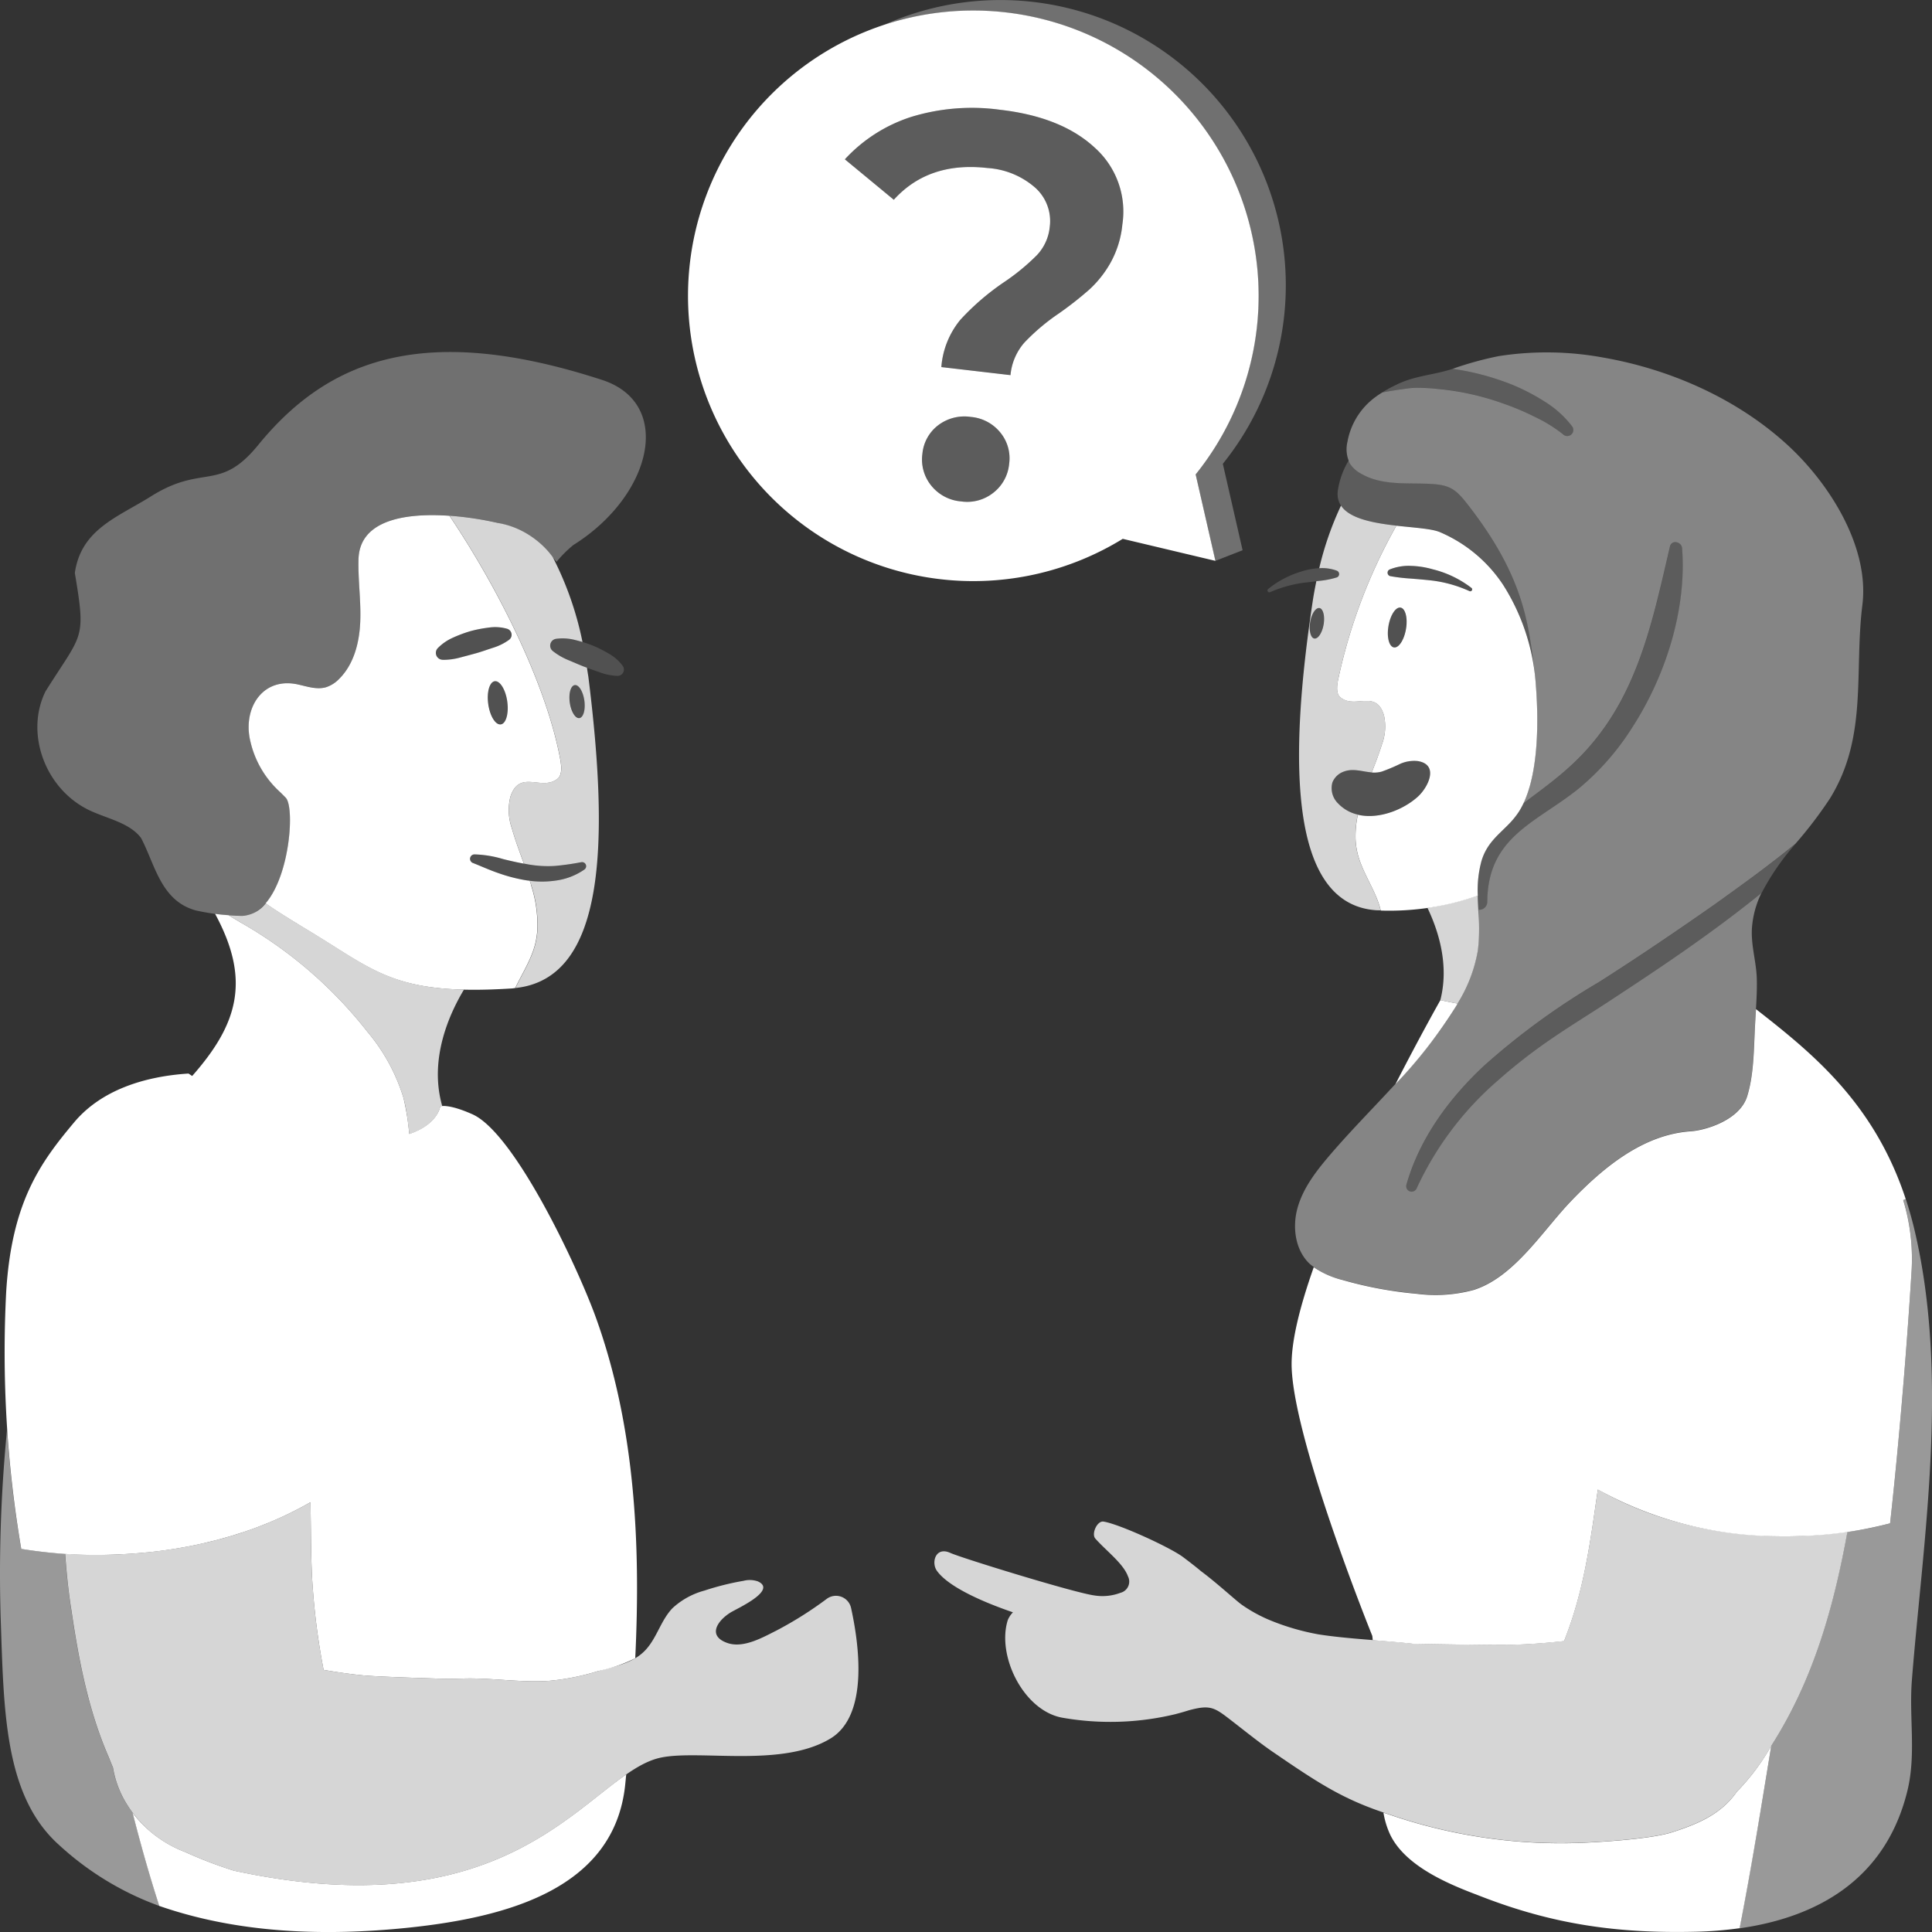
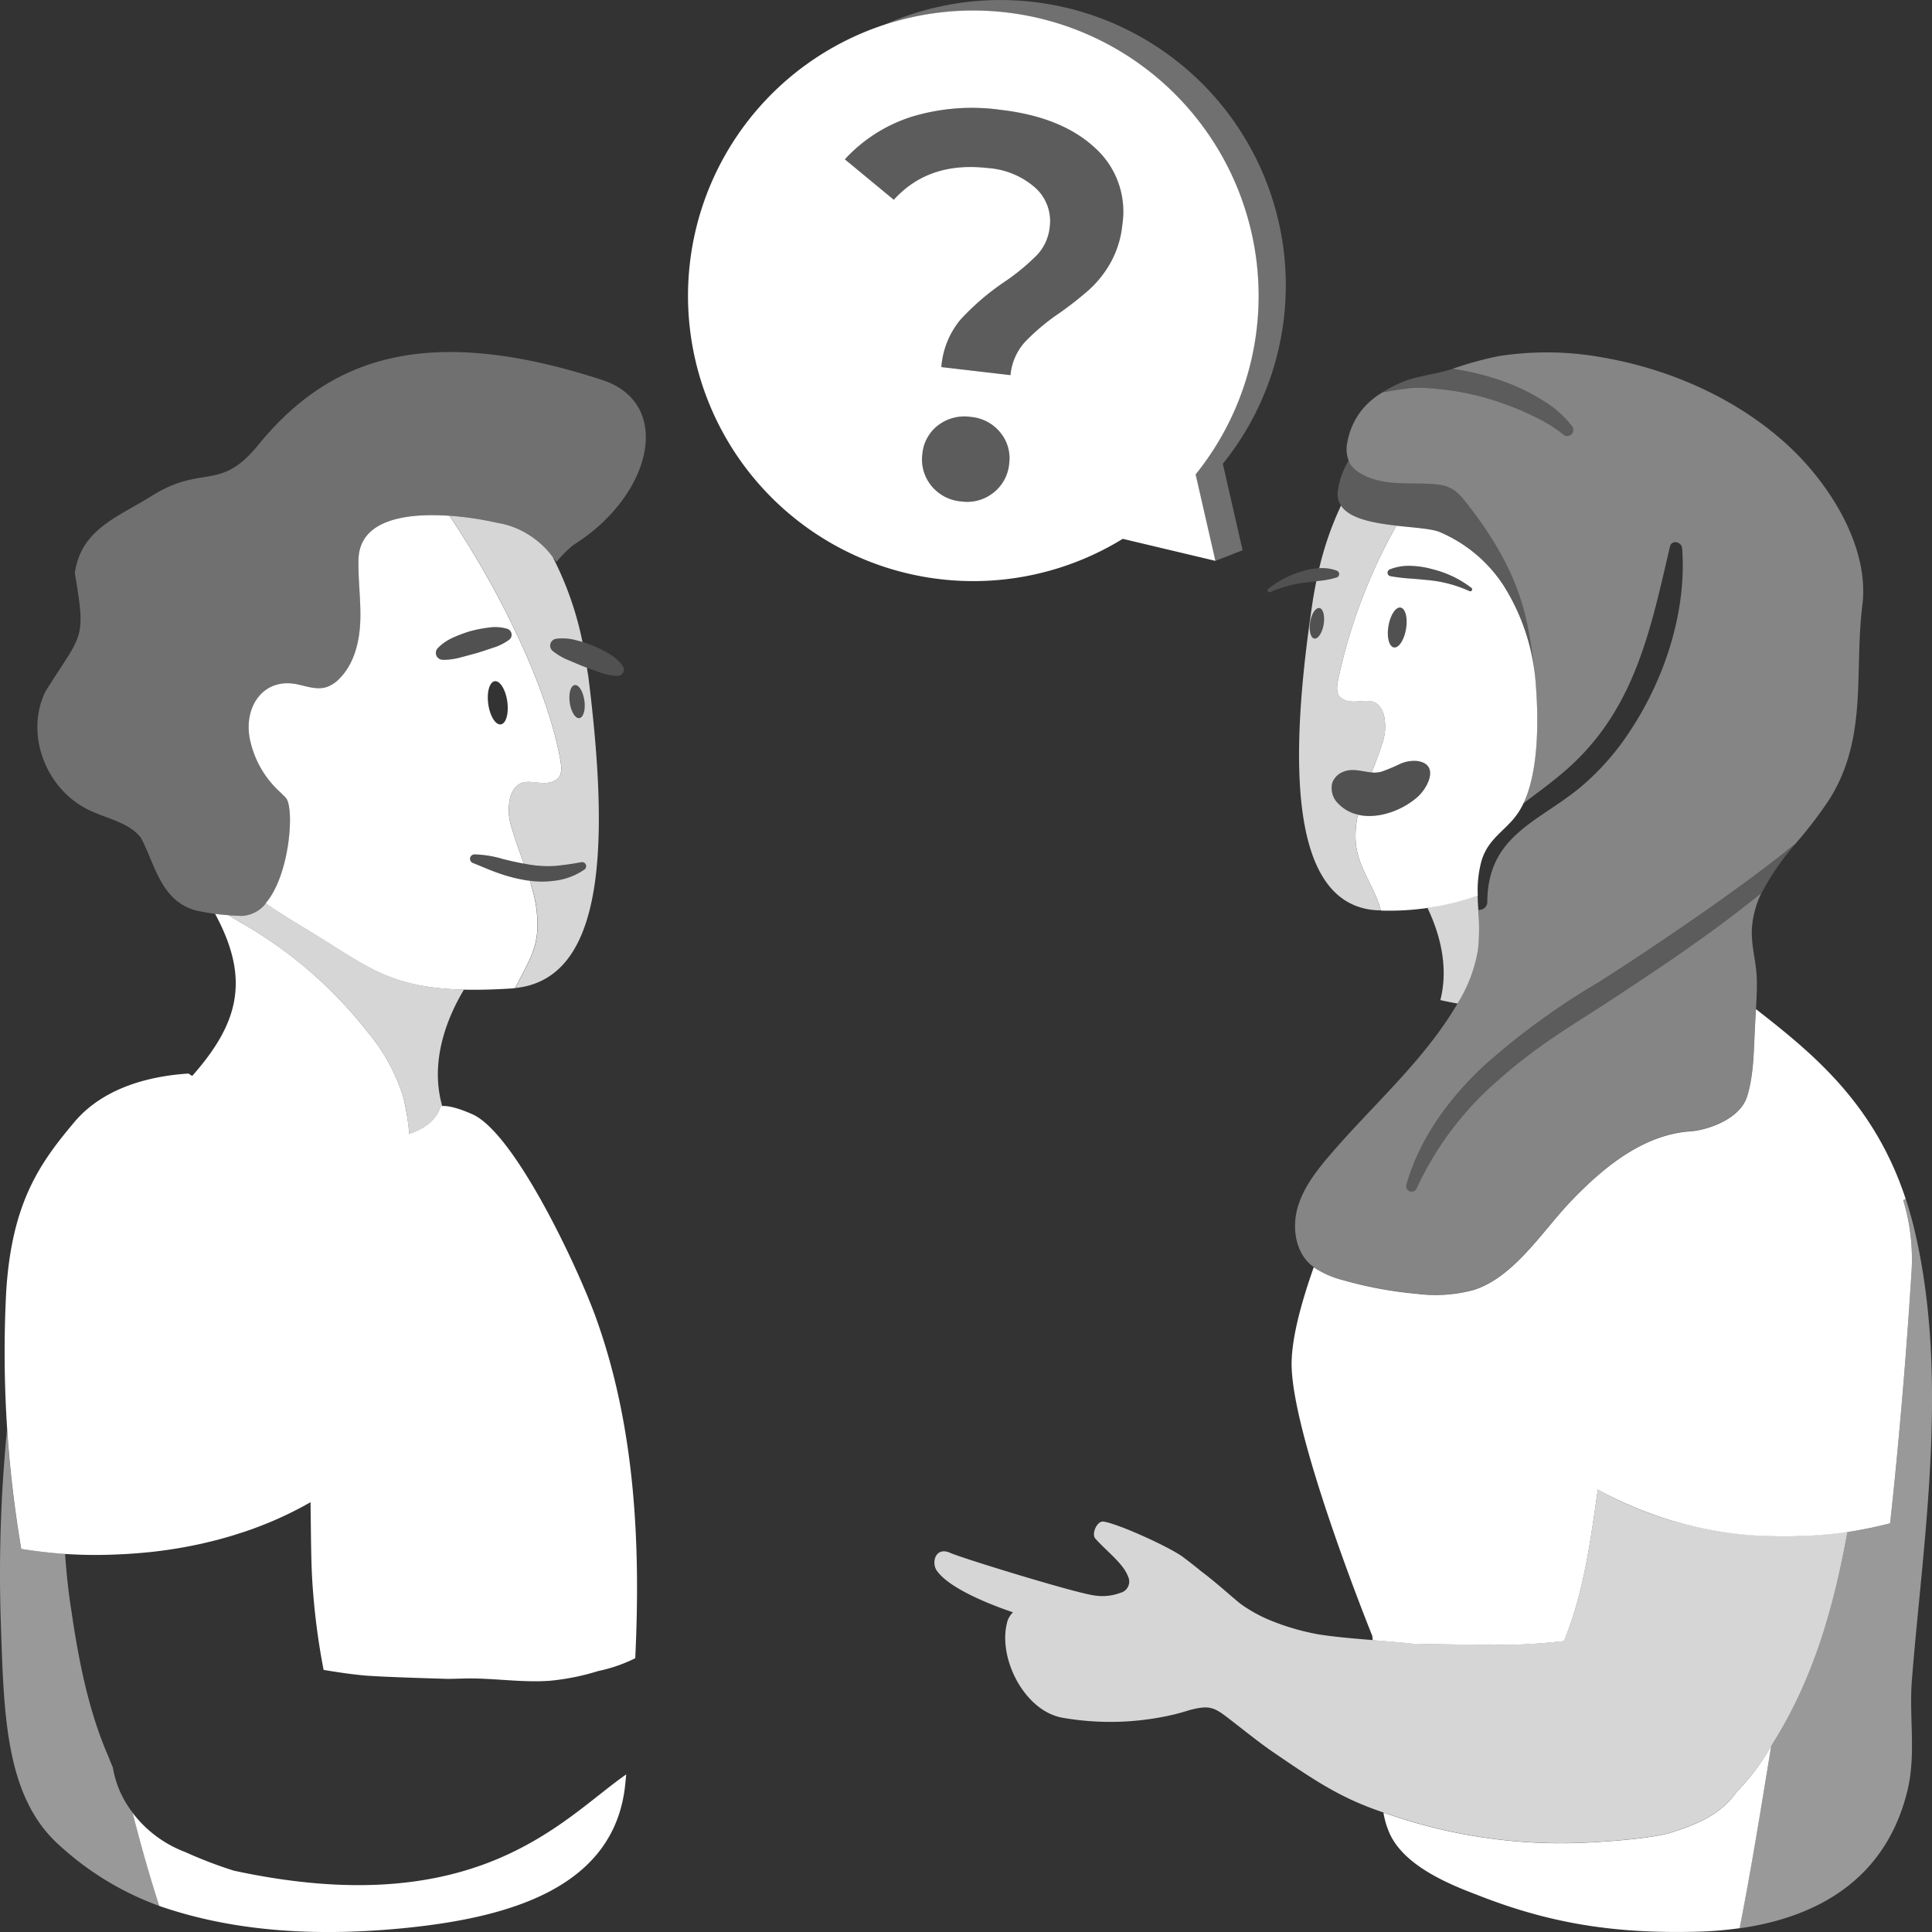
<svg xmlns="http://www.w3.org/2000/svg" viewBox="0 0 300 300">
  <rect x="0" y="0" width="300" height="300" fill="#333333" stroke="none" />
  <g fill="#fff">
    <path d="m 198.54 34.41 a 44.31 44.31 0 0 0 -61.44 -30.47 c 1.36 -.45 2.74 -.85 4.16 -1.17 a 44.28 44.28 0 0 1 44.39 70.9 l 3.07 13.42 4.23 -1.65 -3.07 -13.42 a 44.19 44.19 0 0 0 8.66 -37.61 z" opacity=".3" />
    <path d="m 194.32 36.06 a 44.3 44.3 0 1 0 -19.98 47.61 l 14.39 3.42 -3.07 -13.42 a 44.2 44.2 0 0 0 8.66 -37.61 z m -37.62 35.97 a 6.42 6.42 0 0 1 -2.45 4.48 6.52 6.52 0 0 1 -5 1.35 6.63 6.63 0 0 1 -4.65 -2.46 6.43 6.43 0 0 1 -1.37 -4.92 6.29 6.29 0 0 1 2.44 -4.44 6.73 6.73 0 0 1 5.08 -1.3 6.61 6.61 0 0 1 4.57 2.41 6.29 6.29 0 0 1 1.38 4.88 z m 17.58 -37.17 a 15.24 15.24 0 0 1 -1.85 5.96 16.78 16.78 0 0 1 -3.27 4.13 54.43 54.43 0 0 1 -4.71 3.7 32.8 32.8 0 0 0 -5.37 4.53 8.89 8.89 0 0 0 -2.17 5.07 l -10.74 -1.25 a 13.12 13.12 0 0 1 2.95 -7.34 38.69 38.69 0 0 1 6.81 -5.86 33.63 33.63 0 0 0 5.07 -4.17 7.43 7.43 0 0 0 2 -4.36 6.96 6.96 0 0 0 -2.21 -6.09 12.46 12.46 0 0 0 -7.45 -3.09 q -9.14 -1.05 -14.55 4.93 l -7.6 -6.28 a 23.95 23.95 0 0 1 10.28 -6.58 32.19 32.19 0 0 1 13.85 -1.11 q 9.48 1.09 14.64 5.85 a 13.31 13.31 0 0 1 4.32 11.96 z" />
    <g fill-rule="evenodd">
      <path d="m 277.69 69.21 c -7.85 -7.25 -18.28 -11.87 -28.75 -13.69 a 48.4 48.4 0 0 0 -16.23 -.22 53.02 53.02 0 0 0 -7.15 1.97 40.45 40.45 0 0 1 9.08 2.4 31.99 31.99 0 0 1 5.1 2.62 15.89 15.89 0 0 1 4.39 3.92 .94 .94 0 0 1 -1.37 1.27 l -.08 -.07 a 22.21 22.21 0 0 0 -4.35 -2.68 39.62 39.62 0 0 0 -4.85 -2.05 40.96 40.96 0 0 0 -10.26 -2.29 c -.87 -.11 -1.75 -.14 -2.62 -.18 a 13.43 13.43 0 0 0 -2.49 .17 c -1.14 .15 -2.28 .34 -3.43 .55 q 1.05 -.64 2.15 -1.19 a 24.83 24.83 0 0 0 -2.65 1.49 12.85 12.85 0 0 0 -1.42 1.08 11.02 11.02 0 0 0 -3.53 6.3 4.92 4.92 0 0 0 .38 3.35 4.6 4.6 0 0 0 1.7 1.56 c 3.12 1.83 6.82 1.46 10.29 1.59 3.49 .13 4.35 .68 6.38 3.3 4.29 5.55 7.64 11.29 9.13 18.23 1.6 7.48 3.06 22.7 -1.31 29.42 a 12.44 12.44 0 0 1 -1.55 1.9 12.5 12.5 0 0 0 1.55 -1.9 11.59 11.59 0 0 0 .7 -1.26 c 2.29 -1.77 4.85 -3.55 7.38 -5.87 10.07 -9.21 12.48 -21.42 15.43 -34.05 .26 -1.12 1.81 -.77 1.89 .26 .73 9.6 -2.6 19.94 -7.82 27.96 a 39.97 39.97 0 0 1 -8.23 9.36 c -6.55 5.28 -14.14 7.43 -14.2 17.57 a 1.23 1.23 0 0 1 -1.22 1.25 1.17 1.17 0 0 1 -.2 -.02 c -.02 -.43 -.04 -.86 -.06 -1.29 a 41.56 41.56 0 0 1 .01 7.57 23.69 23.69 0 0 1 -3.37 8.64 c -5.23 8.79 -13.15 15.59 -19.78 23.38 -2.03 2.39 -3.99 4.96 -4.84 7.97 s -.39 6.59 1.9 8.74 a 11.99 11.99 0 0 0 5.05 2.45 61.4 61.4 0 0 0 11.54 2.15 22.76 22.76 0 0 0 8.79 -.58 c 6.39 -1.99 10.82 -9.31 15.29 -13.94 4.92 -5.09 11.09 -10.22 18.46 -10.71 2.29 -.15 7.59 -1.72 8.76 -5.41 1.09 -3.46 1.04 -7.59 1.24 -11.18 .13 -2.37 .35 -4.84 .27 -7.21 -.09 -2.56 -.92 -5.11 -.75 -7.73 a 14.79 14.79 0 0 1 1.45 -5.39 q -2.7 2.17 -5.46 4.24 c -5.83 4.38 -11.89 8.41 -17.97 12.4 -3.05 2.01 -6.13 3.88 -9.06 5.89 a 82.49 82.49 0 0 0 -8.41 6.54 49.57 49.57 0 0 0 -12.61 16.75 .85 .85 0 0 1 -1.11 .44 .86 .86 0 0 1 -.48 -1 c 2.03 -7.22 6.68 -13.48 12.08 -18.51 a 111.27 111.27 0 0 1 17.77 -12.94 c 6.1 -3.88 12.07 -7.93 17.98 -12.07 4.27 -3.06 8.55 -6.14 12.59 -9.46 a 65.45 65.45 0 0 0 5.33 -6.99 c 5.93 -9.58 3.75 -19.6 5.05 -30.07 1.11 -8.95 -5.01 -18.73 -11.5 -24.73 z" opacity=".4" />
      <path d="m 266.23 140.47 c -5.9 4.14 -11.88 8.19 -17.98 12.07 a 111.27 111.27 0 0 0 -17.77 12.94 c -5.4 5.03 -10.06 11.29 -12.08 18.51 a .86 .86 0 0 0 .48 1 .85 .85 0 0 0 1.11 -.44 49.56 49.56 0 0 1 12.62 -16.75 82.49 82.49 0 0 1 8.41 -6.54 c 2.93 -2.01 6.01 -3.88 9.06 -5.89 6.08 -3.99 12.14 -8.02 17.97 -12.4 q 2.76 -2.07 5.46 -4.24 a 38.17 38.17 0 0 1 5.32 -7.72 c -4.05 3.32 -8.33 6.4 -12.6 9.46 z" opacity=".2" />
-       <path d="m 259.32 84.89 c -2.95 12.63 -5.36 24.84 -15.43 34.05 -2.53 2.32 -5.09 4.09 -7.38 5.87 a 11.59 11.59 0 0 1 -.7 1.26 c -1.89 2.9 -4.71 3.95 -5.79 7.62 a 22.23 22.23 0 0 0 -.48 7.59 1.23 1.23 0 0 0 1.41 -1.03 1.28 1.28 0 0 0 .01 -.2 c .06 -10.15 7.65 -12.29 14.2 -17.57 a 39.97 39.97 0 0 0 8.23 -9.36 c 5.22 -8.02 8.55 -18.36 7.82 -27.96 -.08 -1.04 -1.63 -1.39 -1.89 -.27 z" opacity=".2" />
      <path d="m 244.14 66.21 a 15.9 15.9 0 0 0 -4.4 -3.92 31.99 31.99 0 0 0 -5.1 -2.62 40.45 40.45 0 0 0 -9.08 -2.4 c -.14 .04 -.27 .09 -.41 .13 -2.79 .86 -5.56 .97 -8.3 2.33 -.73 .37 -1.46 .76 -2.15 1.19 1.15 -.2 2.29 -.4 3.43 -.55 a 13.43 13.43 0 0 1 2.49 -.17 c .88 .04 1.75 .07 2.62 .18 a 40.96 40.96 0 0 1 10.25 2.3 39.62 39.62 0 0 1 4.85 2.05 22.21 22.21 0 0 1 4.35 2.68 l .08 .07 a .94 .94 0 0 0 1.37 -1.27 z" opacity=".2" />
    </g>
    <path d="m 13.99 125.87 c 2.75 1.28 6.1 1.89 7.9 4.23 2.18 4.1 3.06 9.77 8.51 11.27 a 34.69 34.69 0 0 0 7.21 .84 c 6.96 -.25 8.51 -16.49 6.78 -18.34 q -.44 -.47 -.92 -.92 a 15.2 15.2 0 0 1 -4.72 -8.51 c -.82 -4.89 2.28 -9.36 7.57 -8.16 1.43 .32 2.92 .83 4.32 .42 a 4.94 4.94 0 0 0 2.05 -1.31 c 2.29 -2.28 3.13 -5.65 3.26 -8.88 s -.36 -6.45 -.27 -9.68 c .25 -9.19 16.18 -6.9 21.6 -5.64 5.8 1.35 7.32 3.92 9.14 6.05 a 18.1 18.1 0 0 1 2.61 -2.61 c 12.24 -7.66 15.64 -22 4.45 -25.64 -27.2 -8.84 -42.3 -3.48 -53.37 10.09 -6.09 7.47 -8.56 2.81 -16.85 8.11 -5.1 3.16 -10.68 5.06 -11.64 11.78 1.77 10.56 1.19 9.22 -4.55 18.38 -3.25 6.58 0 15.3 6.92 18.52 z" opacity=".3" />
    <path d="m 91.14 103.68 c -.16 -.06 -.33 -.12 -.49 -.18 -.82 -.32 -1.63 -.68 -2.45 -1.02 a 10.14 10.14 0 0 1 -2.38 -1.4 l -.01 -.01 a 1.07 1.07 0 0 1 .51 -1.87 7.62 7.62 0 0 1 2.91 .16 c .41 .1 .82 .21 1.22 .33 a 50.81 50.81 0 0 0 -4.6 -13.15 13.41 13.41 0 0 0 -8.56 -5.34 50.25 50.25 0 0 0 -7.49 -1.12 c 7.21 10.68 14.92 25.76 17.16 37.59 .17 .87 .47 2.55 -.35 3.22 -2.47 2.04 -5.91 -1.55 -7.35 2.83 a 8.57 8.57 0 0 0 .24 4.92 c .51 1.85 1.2 3.65 1.86 5.46 .28 .05 .55 .11 .82 .15 a 17.44 17.44 0 0 0 4.02 .21 40.47 40.47 0 0 0 4.06 -.58 h .03 a .63 .63 0 0 1 .47 1.13 10.14 10.14 0 0 1 -4.3 1.7 14.96 14.96 0 0 1 -4.19 .06 c .08 .26 .18 .52 .25 .78 a 19.92 19.92 0 0 1 .95 6.75 12.11 12.11 0 0 1 -.4 2.51 c -.63 2.31 -2 4.44 -3.04 6.61 14 -1.47 14.57 -22.39 11.33 -48.34 -.08 -.48 -.15 -.93 -.22 -1.4 z m -1.17 7.82 c -.62 .09 -1.29 -.99 -1.49 -2.4 s .14 -2.63 .77 -2.72 1.29 .99 1.49 2.4 -.15 2.63 -.77 2.72 z" opacity=".8" />
    <path d="m 82.26 136.76 c -.15 -.02 -.3 -.03 -.45 -.05 a 24.77 24.77 0 0 1 -4.38 -1.12 c -1.4 -.48 -2.71 -1.08 -3.95 -1.57 l -.06 -.02 a .69 .69 0 0 1 .24 -1.33 16.86 16.86 0 0 1 4.44 .72 c 1.1 .28 2.18 .52 3.25 .72 -.66 -1.81 -1.34 -3.61 -1.86 -5.46 a 8.57 8.57 0 0 1 -.24 -4.92 c 1.44 -4.38 4.88 -.8 7.35 -2.83 .82 -.68 .51 -2.35 .35 -3.22 -2.24 -11.82 -9.95 -26.9 -17.16 -37.59 -6.46 -.45 -13.95 .47 -14.12 6.75 -.09 3.23 .4 6.45 .27 9.68 s -.97 6.6 -3.26 8.88 a 4.94 4.94 0 0 1 -2.05 1.31 c -1.41 .41 -2.89 -.1 -4.32 -.42 -5.29 -1.2 -8.39 3.27 -7.57 8.16 a 15.2 15.2 0 0 0 4.72 8.51 q .47 .45 .92 .92 c 1.37 1.47 .68 11.97 -3.14 16.39 2.73 1.9 5.53 3.51 8.34 5.25 9.11 5.63 12.66 9.06 29.83 7.97 .2 -.01 .4 -.04 .59 -.07 1.04 -2.17 2.41 -4.3 3.04 -6.61 a 12.11 12.11 0 0 0 .4 -2.51 19.92 19.92 0 0 0 -.95 -6.75 c -.05 -.27 -.15 -.53 -.23 -.79 z m -4.49 -24.28 c -.82 .12 -1.69 -1.29 -1.95 -3.14 s .19 -3.44 1 -3.56 1.69 1.29 1.95 3.14 -.19 3.45 -1 3.56 z m -9.04 -10.03 h -.02 a 1.07 1.07 0 0 1 -.75 -1.79 7.65 7.65 0 0 1 2.39 -1.65 20.63 20.63 0 0 1 2.68 -1 19.57 19.57 0 0 1 2.81 -.55 6.78 6.78 0 0 1 2.92 .18 .98 .98 0 0 1 .64 1.22 .97 .97 0 0 1 -.35 .49 l -.01 .01 a 8.57 8.57 0 0 1 -2.49 1.23 c -.85 .27 -1.68 .58 -2.53 .82 s -1.7 .46 -2.56 .69 a 10.05 10.05 0 0 1 -2.73 .36 z" />
    <ellipse cx="89.6" cy="108.94" opacity=".15" rx="1.14" ry="2.58" transform="matrix(.99 -.141 .141 .99 -14.43 13.69)" />
-     <ellipse cx="77.29" cy="109.14" opacity=".15" rx="1.49" ry="3.38" transform="matrix(.99 -.141 .141 .99 -14.58 11.96)" />
    <path d="m 79.04 99.37 a 8.57 8.57 0 0 1 -2.49 1.23 c -.85 .27 -1.68 .58 -2.53 .82 s -1.7 .46 -2.56 .69 a 10.04 10.04 0 0 1 -2.73 .35 h -.02 a 1.07 1.07 0 0 1 -.75 -1.79 7.65 7.65 0 0 1 2.39 -1.65 20.63 20.63 0 0 1 2.68 -1 19.57 19.57 0 0 1 2.81 -.55 6.78 6.78 0 0 1 2.92 .18 .98 .98 0 0 1 .64 1.22 .97 .97 0 0 1 -.35 .49 z" opacity=".15" />
    <path d="m 95.87 104.95 a 8.53 8.53 0 0 1 -2.72 -.55 c -.84 -.3 -1.68 -.57 -2.5 -.9 s -1.63 -.68 -2.45 -1.02 a 10.14 10.14 0 0 1 -2.38 -1.4 l -.01 -.01 a 1.07 1.07 0 0 1 .51 -1.87 7.62 7.62 0 0 1 2.91 .16 20.35 20.35 0 0 1 2.73 .85 19.31 19.31 0 0 1 2.56 1.28 6.76 6.76 0 0 1 2.19 1.93 .98 .98 0 0 1 -.82 1.53 z" opacity=".15" />
    <path d="m 90.76 135 a 10.14 10.14 0 0 1 -4.3 1.7 15.16 15.16 0 0 1 -4.64 .01 24.77 24.77 0 0 1 -4.38 -1.12 c -1.4 -.48 -2.71 -1.08 -3.95 -1.57 l -.07 -.02 a .69 .69 0 0 1 .24 -1.33 16.86 16.86 0 0 1 4.44 .72 38.64 38.64 0 0 0 4.08 .87 17.44 17.44 0 0 0 4.02 .21 40.47 40.47 0 0 0 4.06 -.58 h .03 a .63 .63 0 0 1 .47 1.13 z" opacity=".15" />
    <path d="m 19.2 279.33 a 15.53 15.53 0 0 1 -1.68 -4.89 c -.23 -.53 -.45 -1.07 -.67 -1.64 -3.13 -7.17 -4.64 -14.99 -5.78 -22.77 -.46 -2.9 -.76 -5.83 -.97 -8.76 .25 .02 .52 .03 .79 .04 a 59.46 59.46 0 0 1 -7.6 -.82 174.12 174.12 0 0 1 -2.19 -18.55 229.12 229.12 0 0 0 -1 29.16 c .5 14.4 .5 27.67 9.03 35.35 a 46.23 46.23 0 0 0 15.35 9.41 l .27 .09 c -1.54 -4.76 -2.92 -9.61 -4.14 -14.46 a 16.94 16.94 0 0 1 -1.41 -2.16 z" opacity=".5" />
    <path d="m 36.29 290.47 a 68.27 68.27 0 0 1 -7.52 -2.88 18.45 18.45 0 0 1 -8.18 -6.1 c 1.23 4.85 2.6 9.7 4.14 14.46 12.23 4.26 25.6 4.72 38.49 3.4 15.81 -1.63 32.25 -6.19 33.87 -22.31 .05 -.5 .1 -1.01 .15 -1.51 -9.8 6.79 -22.95 23.15 -60.95 14.94 z" />
-     <path d="m 132.15 249.67 a 2.4 2.4 0 0 0 -3.76 -1.41 57.75 57.75 0 0 1 -7.82 4.93 c -2.13 1.07 -5.13 2.79 -7.6 1.94 -3.24 -1.12 -1.51 -3.53 .5 -4.76 .98 -.6 7.34 -3.46 4.17 -4.83 a 3.89 3.89 0 0 0 -2.19 -.07 42 42 0 0 0 -6.08 1.52 11.82 11.82 0 0 0 -4.95 2.73 c -1.77 1.85 -2.38 4.47 -4.07 6.37 -1.97 2.2 -4.75 2.6 -7.47 3.39 a 36.55 36.55 0 0 1 -7.53 1.51 c -4.43 .32 -8.9 -.47 -13.35 -.35 l -2.3 .06 s -10.94 -.3 -13.42 -.56 c -2.03 -.21 -4.04 -.5 -6.03 -.84 a 107.23 107.23 0 0 1 -1.68 -12.67 c -.2 -2.57 -.25 -5.14 -.28 -7.71 -.02 -1.91 -.05 -3.79 -.07 -5.66 -14.06 8.05 -29.48 8.56 -38.1 8.02 .21 2.93 .5 5.86 .97 8.76 1.14 7.78 2.65 15.6 5.78 22.77 .22 .56 .44 1.11 .67 1.64 a 15.55 15.55 0 0 0 1.68 4.89 18.16 18.16 0 0 0 9.57 8.26 68.68 68.68 0 0 0 7.52 2.88 c 45.3 9.78 55.29 -15.37 66.4 -17.58 6.13 -1.22 18.83 1.61 26.3 -2.98 5.89 -3.63 4.4 -14.53 3.14 -20.25 z" opacity=".8" />
    <path d="m 57.05 160.21 a 29.09 29.09 0 0 1 5.61 10.29 c .11 .42 .2 .84 .29 1.27 .03 .14 .05 .28 .08 .42 .05 .3 .1 .59 .15 .89 .02 .15 .05 .31 .07 .46 q .06 .46 .12 .92 c .02 .13 .03 .26 .05 .39 .05 .39 .09 .78 .13 1.18 v .03 .04 c 4.48 -1.52 4.81 -4.29 4.81 -4.29 a 1.5 1.5 0 0 1 .31 -.05 c -.03 -.1 -.06 -.2 -.08 -.3 -1.91 -7.13 1.16 -13.97 3.45 -17.79 -11.07 -.27 -14.81 -3.44 -22.43 -8.15 -2.78 -1.72 -5.55 -3.31 -8.24 -5.18 l -.13 -.04 a 5.03 5.03 0 0 1 -3.62 1.92 c -.72 -.01 -1.43 -.05 -2.12 -.1 .94 .59 1.91 1.13 2.86 1.7 a 67.1 67.1 0 0 1 18.69 16.39 z" opacity=".8" />
    <path d="m 92.52 204.57 c -2.8 -7.76 -12.56 -28.58 -19.15 -31.54 -3.78 -1.69 -5.01 -1.24 -5.01 -1.24 s -.33 2.77 -4.81 4.29 a 38.86 38.86 0 0 0 -.89 -5.58 29.09 29.09 0 0 0 -5.61 -10.29 67.11 67.11 0 0 0 -18.7 -16.4 c -.95 -.56 -1.92 -1.11 -2.86 -1.7 -.73 -.05 -1.43 -.12 -2.09 -.21 5.56 10.26 3.58 17.09 -3.56 25.18 -.19 -.13 -.39 -.26 -.57 -.38 -6.66 .43 -13.48 2.47 -17.76 7.58 -5.24 6.25 -9.69 12.34 -10.55 26.33 a 182.03 182.03 0 0 0 2.34 39.9 70.86 70.86 0 0 0 15.34 .84 h .09 q .92 -.04 1.87 -.11 l .14 -.01 q .98 -.07 1.99 -.17 h .05 a 71.7 71.7 0 0 0 8.8 -1.42 c .09 -.02 .19 -.05 .28 -.07 q .97 -.23 1.96 -.48 c .14 -.04 .29 -.08 .43 -.12 q .92 -.25 1.86 -.53 l .47 -.15 q .93 -.29 1.87 -.61 l .44 -.15 q .99 -.35 1.99 -.75 c .1 -.04 .21 -.08 .31 -.12 a 56.34 56.34 0 0 0 7.03 -3.4 c .02 1.87 .05 3.75 .07 5.66 .04 2.57 .08 5.14 .28 7.71 a 107.17 107.17 0 0 0 1.68 12.67 c 2 .34 4 .64 6.03 .84 2.48 .26 13.42 .56 13.42 .56 l 2.3 -.06 c 4.45 -.12 8.92 .67 13.35 .35 a 36.48 36.48 0 0 0 7.53 -1.51 23.76 23.76 0 0 0 5.76 -1.99 c .87 -17.95 -.07 -36.17 -6.12 -52.92 z" />
    <path d="m 223.65 155.32 l .01 -.03 s 1.01 .25 2.67 .54 a 23.18 23.18 0 0 0 3.16 -8.28 32.24 32.24 0 0 0 .05 -6.28 c -.04 -.74 -.08 -1.48 -.09 -2.21 a 47.73 47.73 0 0 1 -7.8 1.9 c 1.74 3.63 3.4 8.92 2 14.36 z" opacity=".8" />
    <path d="m 238.42 105.56 a 32.94 32.94 0 0 0 -4.98 -14.69 22.19 22.19 0 0 0 -9.92 -8.27 c -1.27 -.51 -3.92 -.66 -6.69 -.97 a 84.54 84.54 0 0 0 -8.98 23.6 c -.18 .81 -.5 2.37 .25 3.02 2.26 1.96 5.56 -1.31 6.8 2.82 a 8 8 0 0 1 -.34 4.59 c -.45 1.46 -1 2.87 -1.56 4.29 a 4.3 4.3 0 0 0 1.56 -.14 27.48 27.48 0 0 0 2.73 -1.14 5.3 5.3 0 0 1 2.88 -.49 c 3.33 .56 1.6 4.06 0 5.52 -2.31 2.09 -6.15 3.56 -9.32 2.81 a 15.8 15.8 0 0 0 -.36 3.68 11.46 11.46 0 0 0 .32 2.35 c .76 3.08 2.91 5.85 3.59 8.85 a 41.53 41.53 0 0 0 15.07 -2.31 17.46 17.46 0 0 1 .57 -5.38 c .82 -2.77 2.63 -4.06 4.28 -5.77 a 12.29 12.29 0 0 0 1.51 -1.86 c 2.97 -4.61 3.23 -13.16 2.59 -20.51 z m -20.1 -7.89 c -.29 1.71 -1.13 2.99 -1.88 2.86 s -1.13 -1.61 -.84 -3.32 1.13 -2.99 1.88 -2.86 1.13 1.61 .84 3.32 z m 10.21 -5.96 a .28 .28 0 0 1 -.34 .08 h -.01 a 19.89 19.89 0 0 0 -6.04 -1.67 c -1.04 -.11 -2.07 -.2 -3.09 -.28 a 27.14 27.14 0 0 1 -3.13 -.37 h -.01 a .55 .55 0 0 1 -.11 -1.05 7.96 7.96 0 0 1 3.35 -.55 13.74 13.74 0 0 1 3.33 .53 16.22 16.22 0 0 1 6.02 2.9 .29 .29 0 0 1 .04 .4 z" />
    <path d="m 210.48 130.17 a 15.8 15.8 0 0 1 .36 -3.68 6.03 6.03 0 0 1 -3.03 -1.7 3.31 3.31 0 0 1 -.91 -3.31 2.97 2.97 0 0 1 1.77 -1.67 c 1.46 -.55 2.89 .02 4.33 .13 .56 -1.42 1.12 -2.83 1.56 -4.29 a 8 8 0 0 0 .34 -4.59 c -1.24 -4.13 -4.54 -.86 -6.8 -2.82 -.75 -.65 -.42 -2.2 -.25 -3.02 a 84.54 84.54 0 0 1 8.98 -23.6 c -3.53 -.4 -7.26 -1.07 -8.6 -3.11 a 49.36 49.36 0 0 0 -3.38 9.72 6.51 6.51 0 0 1 2.74 .39 .56 .56 0 0 1 -.03 1.05 h -.01 a 13.41 13.41 0 0 1 -2.63 .52 l -.52 .06 c -.2 1 -.4 2.03 -.56 3.09 -3.7 24.49 -3.78 47.06 9.84 48 .23 .02 .46 .01 .7 .02 -.68 -3 -2.83 -5.77 -3.59 -8.85 a 11.43 11.43 0 0 1 -.31 -2.34 z m -4.95 -33.21 c -.22 1.3 -.86 2.28 -1.44 2.19 s -.86 -1.23 -.65 -2.54 .87 -2.28 1.44 -2.19 .87 1.24 .65 2.54 z" opacity=".8" />
    <ellipse cx="204.49" cy="96.79" opacity=".15" rx="2.4" ry="1.06" transform="matrix(.166 -.986 .986 .166 75.08 282.36)" />
    <ellipse cx="216.96" cy="97.44" opacity=".15" rx="3.13" ry="1.38" transform="matrix(.166 -.986 .986 .166 84.84 295.2)" />
    <path d="m 215.8 88.42 a 7.96 7.96 0 0 1 3.35 -.55 13.74 13.74 0 0 1 3.33 .53 16.22 16.22 0 0 1 6.02 2.9 .29 .29 0 0 1 -.31 .49 h -.01 a 19.9 19.9 0 0 0 -6.04 -1.67 c -1.04 -.11 -2.07 -.2 -3.09 -.28 a 27.14 27.14 0 0 1 -3.13 -.37 h -.01 a .55 .55 0 0 1 -.11 -1.05 z" opacity=".15" />
    <path d="m 207.56 89.68 a 13.41 13.41 0 0 1 -2.63 .52 l -2.6 .3 a 19.82 19.82 0 0 0 -5.11 1.45 .29 .29 0 0 1 -.38 -.15 .29 .29 0 0 1 .08 -.34 14.89 14.89 0 0 1 5.01 -2.67 10.98 10.98 0 0 1 2.82 -.56 6.58 6.58 0 0 1 2.85 .39 .56 .56 0 0 1 -.03 1.05 z" opacity=".15" />
    <path d="m 220.16 123.68 c -3.12 2.83 -9.07 4.53 -12.36 1.11 a 3.31 3.31 0 0 1 -.91 -3.31 2.97 2.97 0 0 1 1.77 -1.67 c 1.99 -.74 3.9 .58 5.89 -.01 a 27.48 27.48 0 0 0 2.73 -1.14 5.3 5.3 0 0 1 2.88 -.49 c 3.33 .56 1.6 4.06 0 5.51 z" opacity=".15" />
    <path d="m 296.88 260.85 c 1.69 -21.41 5.89 -46.82 .37 -70 -.39 -1.63 -.84 -3.18 -1.32 -4.66 -.13 .05 -.26 .11 -.39 .16 a 31.39 31.39 0 0 1 1.27 11.3 c -1.35 21.75 -3.32 38.89 -3.32 38.89 a 50.28 50.28 0 0 1 -6.64 1.33 c -2.11 11.6 -5.22 22.87 -11.75 33.13 -.02 .04 -.05 .07 -.07 .11 v .03 q -.64 3.89 -1.28 7.79 c -.13 .81 -.27 1.62 -.41 2.42 q -.36 2.16 -.73 4.33 c -.22 1.31 -.46 2.62 -.69 3.93 -.17 .98 -.34 1.95 -.52 2.93 q -.62 3.45 -1.29 6.89 c 12.37 -1.75 22.69 -7.8 26.03 -21.2 1.45 -5.75 .27 -11.5 .74 -17.38 z" opacity=".5" />
    <path d="m 269.71 278.2 c -2.39 3.45 -5.93 4.99 -10.08 6.32 -3.7 1.19 -13.42 1.65 -15.46 1.68 a 81.85 81.85 0 0 1 -28.46 -4.44 c -.31 -.1 -.6 -.2 -.89 -.3 a 13.2 13.2 0 0 0 1.03 3.39 c 2.59 5.44 10.55 8.24 14.41 9.73 11.09 4.27 21.01 5.66 33 5.38 a 59.11 59.11 0 0 0 6.87 -.55 c 1.85 -9.45 3.37 -18.92 4.91 -28.32 a 34.49 34.49 0 0 1 -5.33 7.11 z" />
    <path d="m 248.11 231.28 c -1.15 7.92 -2.09 15.59 -5.24 23.53 -2.88 .32 -5.78 .54 -8.71 .59 -2.52 .05 -14.71 -.17 -14.71 -.17 -4.47 -.5 -10.24 -.74 -14.68 -1.44 a 36.98 36.98 0 0 1 -7.46 -2.16 22.74 22.74 0 0 1 -4.53 -2.48 c -.88 -.63 -3.91 -3.42 -6.29 -5.18 -.84 -.71 -1.77 -1.42 -2.76 -2.17 -2.01 -1.52 -10.04 -5.19 -12.39 -5.53 -.98 -.14 -1.91 1.91 -1.25 2.65 1.69 1.9 4.33 3.86 5.05 5.83 a 1.8 1.8 0 0 1 -.76 2.43 1.71 1.71 0 0 1 -.37 .14 7.88 7.88 0 0 1 -4.08 .42 c -3.14 -.42 -20.7 -5.84 -22.35 -6.6 -2.32 -1.06 -3.01 1.5 -2.1 2.77 1.73 2.43 6.84 4.75 11.81 6.45 a 3.82 3.82 0 0 0 -.8 1.2 c -1.76 5.59 2.5 14.17 8.56 15.18 a 43.1 43.1 0 0 0 17.52 -.58 l .1 -.03 c .66 -.17 1.31 -.36 1.95 -.56 3.2 -.86 3.9 -.48 6.26 1.34 2.11 1.62 4.58 3.63 6.77 5.13 7.3 5 11.03 7.43 18.07 9.7 a 81.89 81.89 0 0 0 28.46 4.44 c 2.04 -.03 11.76 -.49 15.46 -1.68 4.15 -1.34 7.69 -2.87 10.08 -6.32 a 34.52 34.52 0 0 0 5.4 -7.21 c 6.53 -10.26 9.64 -21.54 11.75 -33.13 -8.56 1.23 -24.08 1.74 -38.76 -6.56 z" opacity=".8" />
    <path d="m 295.53 186.35 c .13 -.05 .26 -.11 .39 -.16 -4.92 -14.97 -14.58 -22.71 -23.25 -29.49 -.05 .8 -.1 1.59 -.14 2.38 -.2 3.59 -.15 7.72 -1.24 11.18 -1.17 3.69 -6.47 5.26 -8.76 5.41 -7.38 .49 -13.55 5.62 -18.46 10.71 -4.47 4.62 -8.9 11.95 -15.29 13.94 a 22.76 22.76 0 0 1 -8.79 .58 61.42 61.42 0 0 1 -11.54 -2.15 13.48 13.48 0 0 1 -4.45 -1.98 c -2.17 6.15 -3.58 11.72 -3.43 15.63 .44 11.78 12.52 41.62 12.52 41.62 .03 .22 .05 .45 .07 .67 2.2 .18 4.37 .35 6.29 .56 0 0 12.19 .22 14.71 .17 2.93 -.06 5.83 -.27 8.71 -.59 3.16 -7.94 4.09 -15.61 5.24 -23.53 a 58.39 58.39 0 0 0 27.77 7.25 h .03 q .93 .02 1.82 .01 h .03 q .89 -.01 1.75 -.04 a 61.25 61.25 0 0 0 13.98 -1.98 s 1.97 -17.14 3.32 -38.89 a 31.42 31.42 0 0 0 -1.28 -11.3 z" />
-     <path d="m 226.34 155.83 c -1.67 -.29 -2.67 -.54 -2.67 -.54 s -3.07 5.41 -6.98 13.05 a 74.41 74.41 0 0 0 9.44 -12.15 c .07 -.12 .14 -.24 .21 -.36 z" />
    <path d="m 223.53 82.59 a 22.19 22.19 0 0 1 9.92 8.27 32.94 32.94 0 0 1 4.98 14.69 75.53 75.53 0 0 0 -1.3 -8.93 c -1.5 -6.93 -4.85 -12.67 -9.13 -18.22 -2.03 -2.63 -2.89 -3.17 -6.38 -3.3 -3.46 -.13 -7.17 .23 -10.29 -1.59 a 4.6 4.6 0 0 1 -1.7 -1.56 3.33 3.33 0 0 1 -.2 -.46 12.66 12.66 0 0 0 -1.68 4.6 c -.95 6.39 12.38 5.13 15.78 6.5 z" fill-rule="evenodd" opacity=".2" />
    <path d="m 144.61 75.4 a 6.43 6.43 0 0 1 -1.37 -4.92 6.3 6.3 0 0 1 2.44 -4.44 6.73 6.73 0 0 1 5.08 -1.3 6.61 6.61 0 0 1 4.57 2.41 6.29 6.29 0 0 1 1.37 4.88 6.42 6.42 0 0 1 -2.45 4.48 6.52 6.52 0 0 1 -5 1.35 6.63 6.63 0 0 1 -4.64 -2.46 z" opacity=".2" />
    <path d="m 149.12 49.67 a 38.69 38.69 0 0 1 6.81 -5.86 33.65 33.65 0 0 0 5.07 -4.18 7.45 7.45 0 0 0 2 -4.36 6.96 6.96 0 0 0 -2.21 -6.09 12.46 12.46 0 0 0 -7.45 -3.09 q -9.14 -1.05 -14.55 4.93 l -7.6 -6.28 a 23.95 23.95 0 0 1 10.28 -6.58 32.19 32.19 0 0 1 13.85 -1.11 q 9.48 1.09 14.64 5.85 a 13.31 13.31 0 0 1 4.33 11.95 15.26 15.26 0 0 1 -1.85 5.96 16.78 16.78 0 0 1 -3.27 4.13 54.43 54.43 0 0 1 -4.71 3.7 32.8 32.8 0 0 0 -5.37 4.53 8.89 8.89 0 0 0 -2.17 5.07 l -10.76 -1.24 a 13.11 13.11 0 0 1 2.96 -7.33 z" opacity=".2" />
  </g>
</svg>